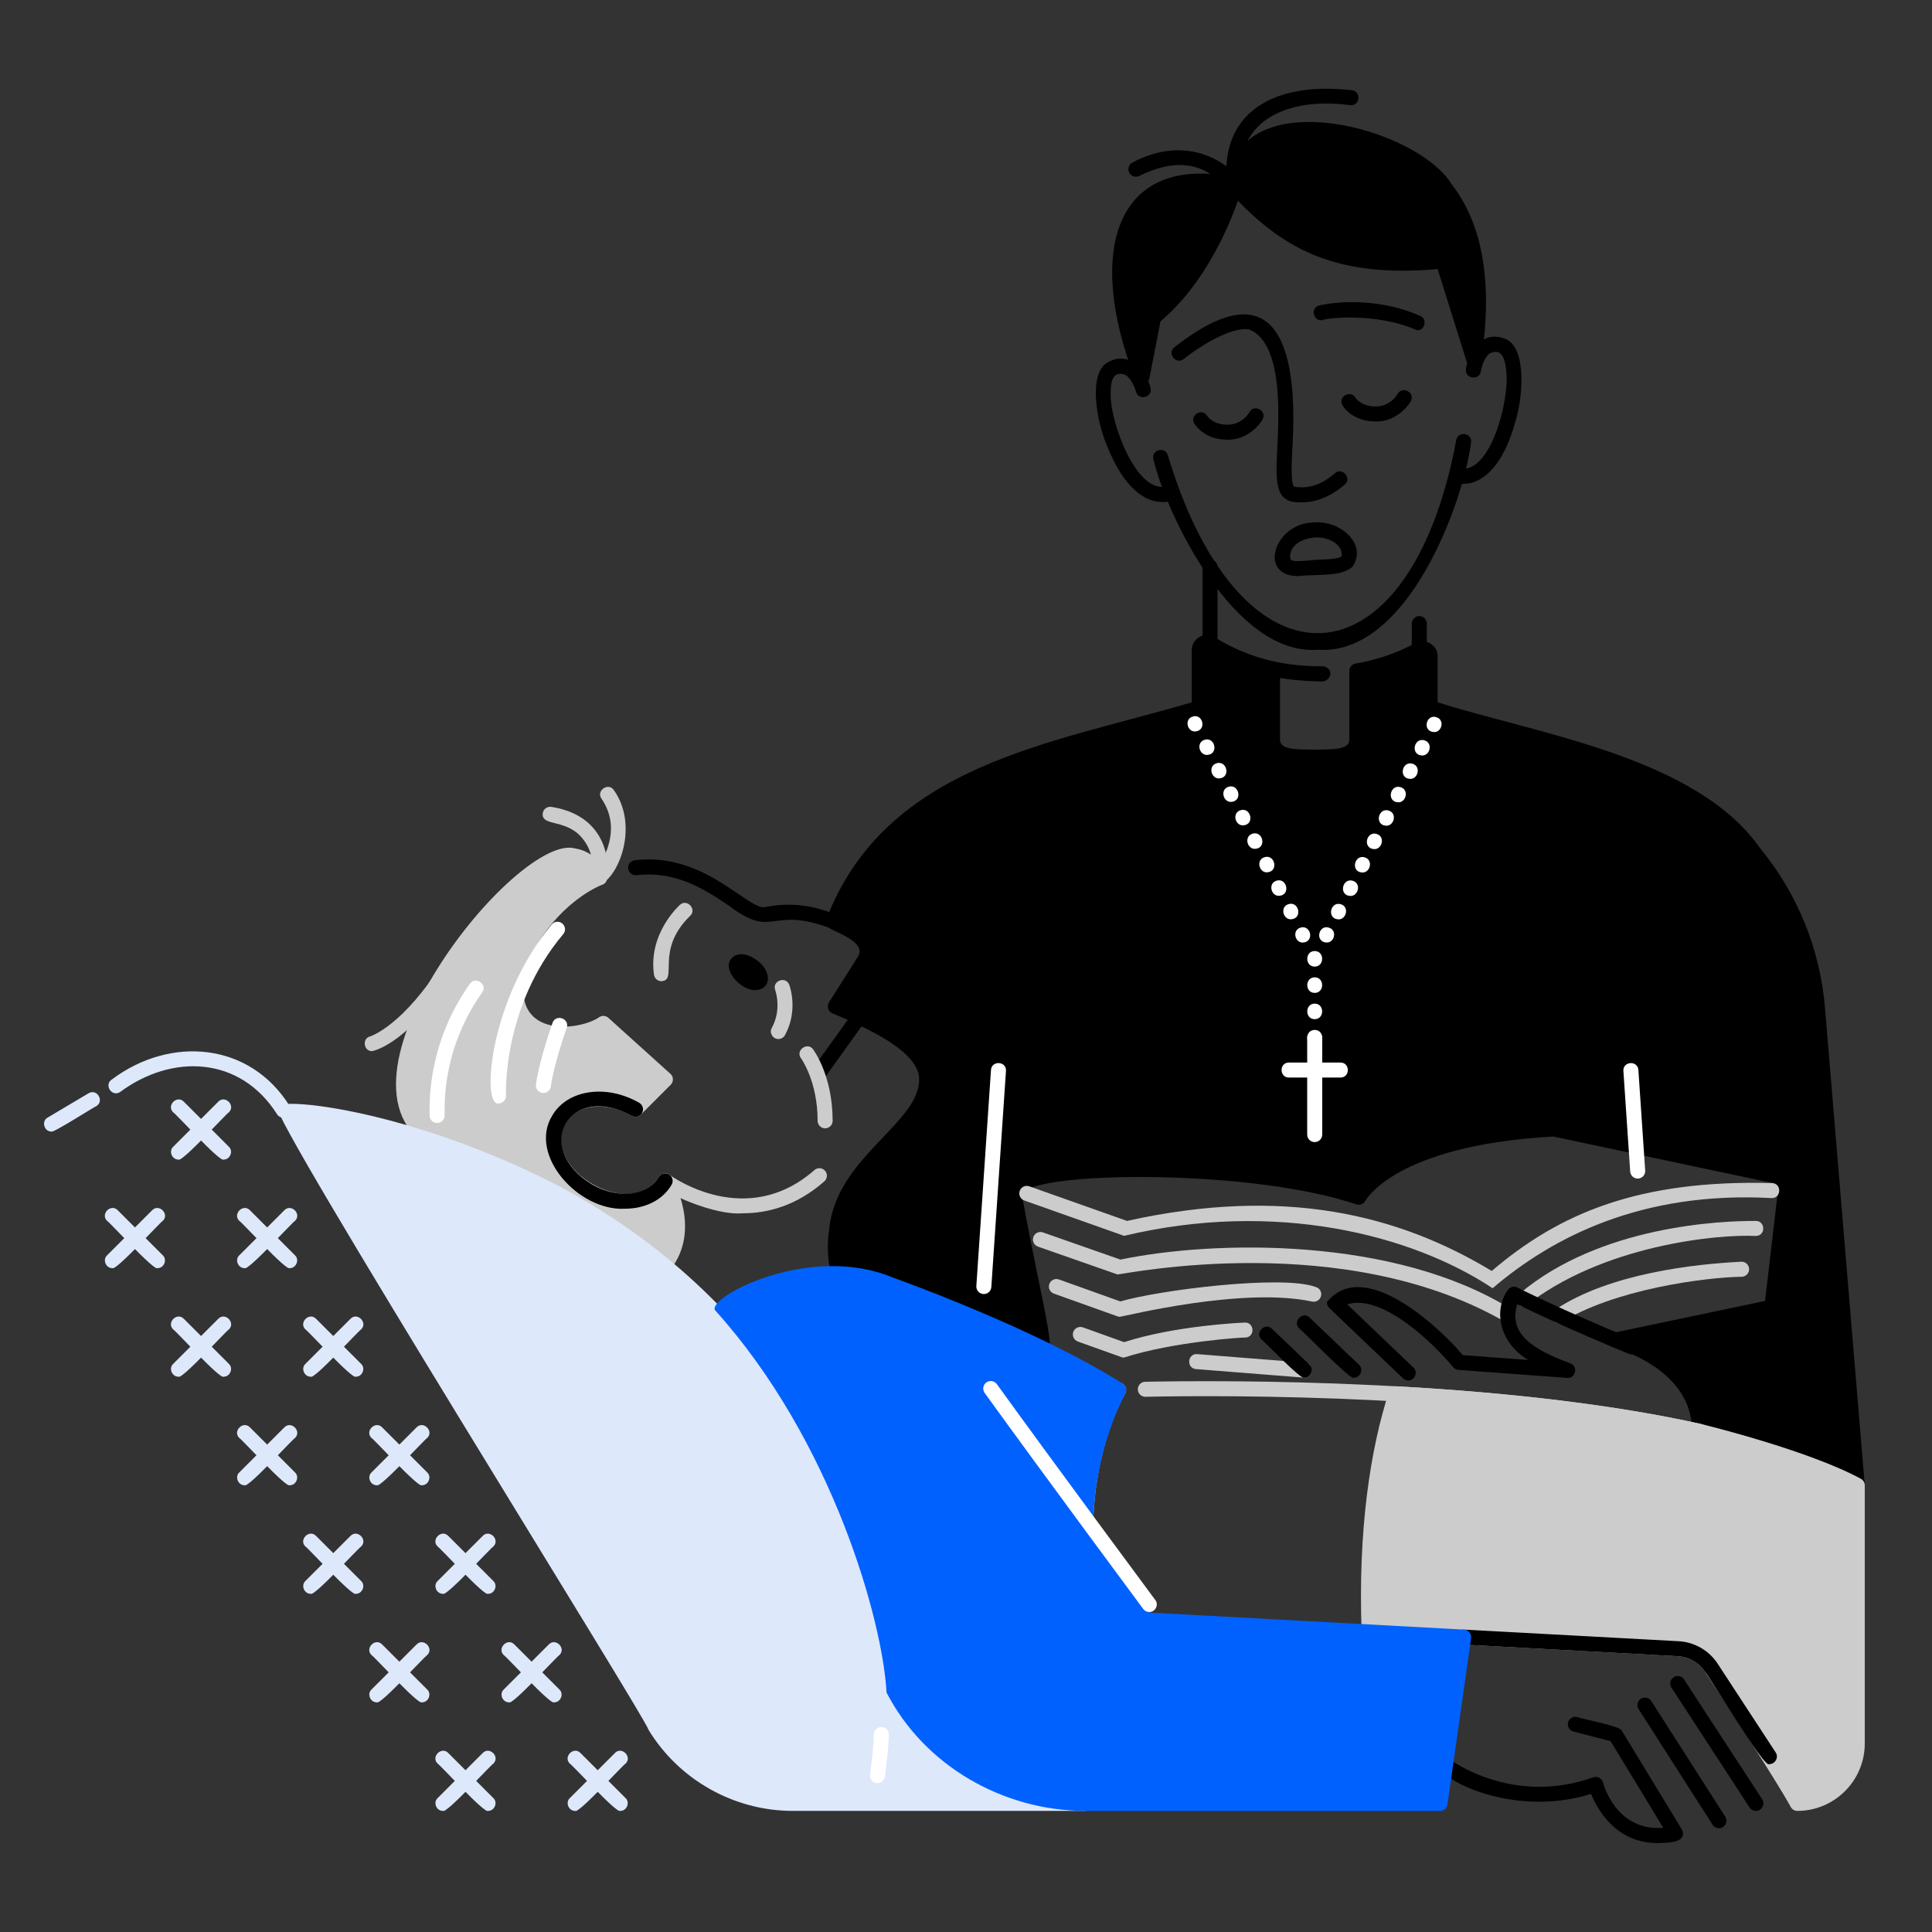
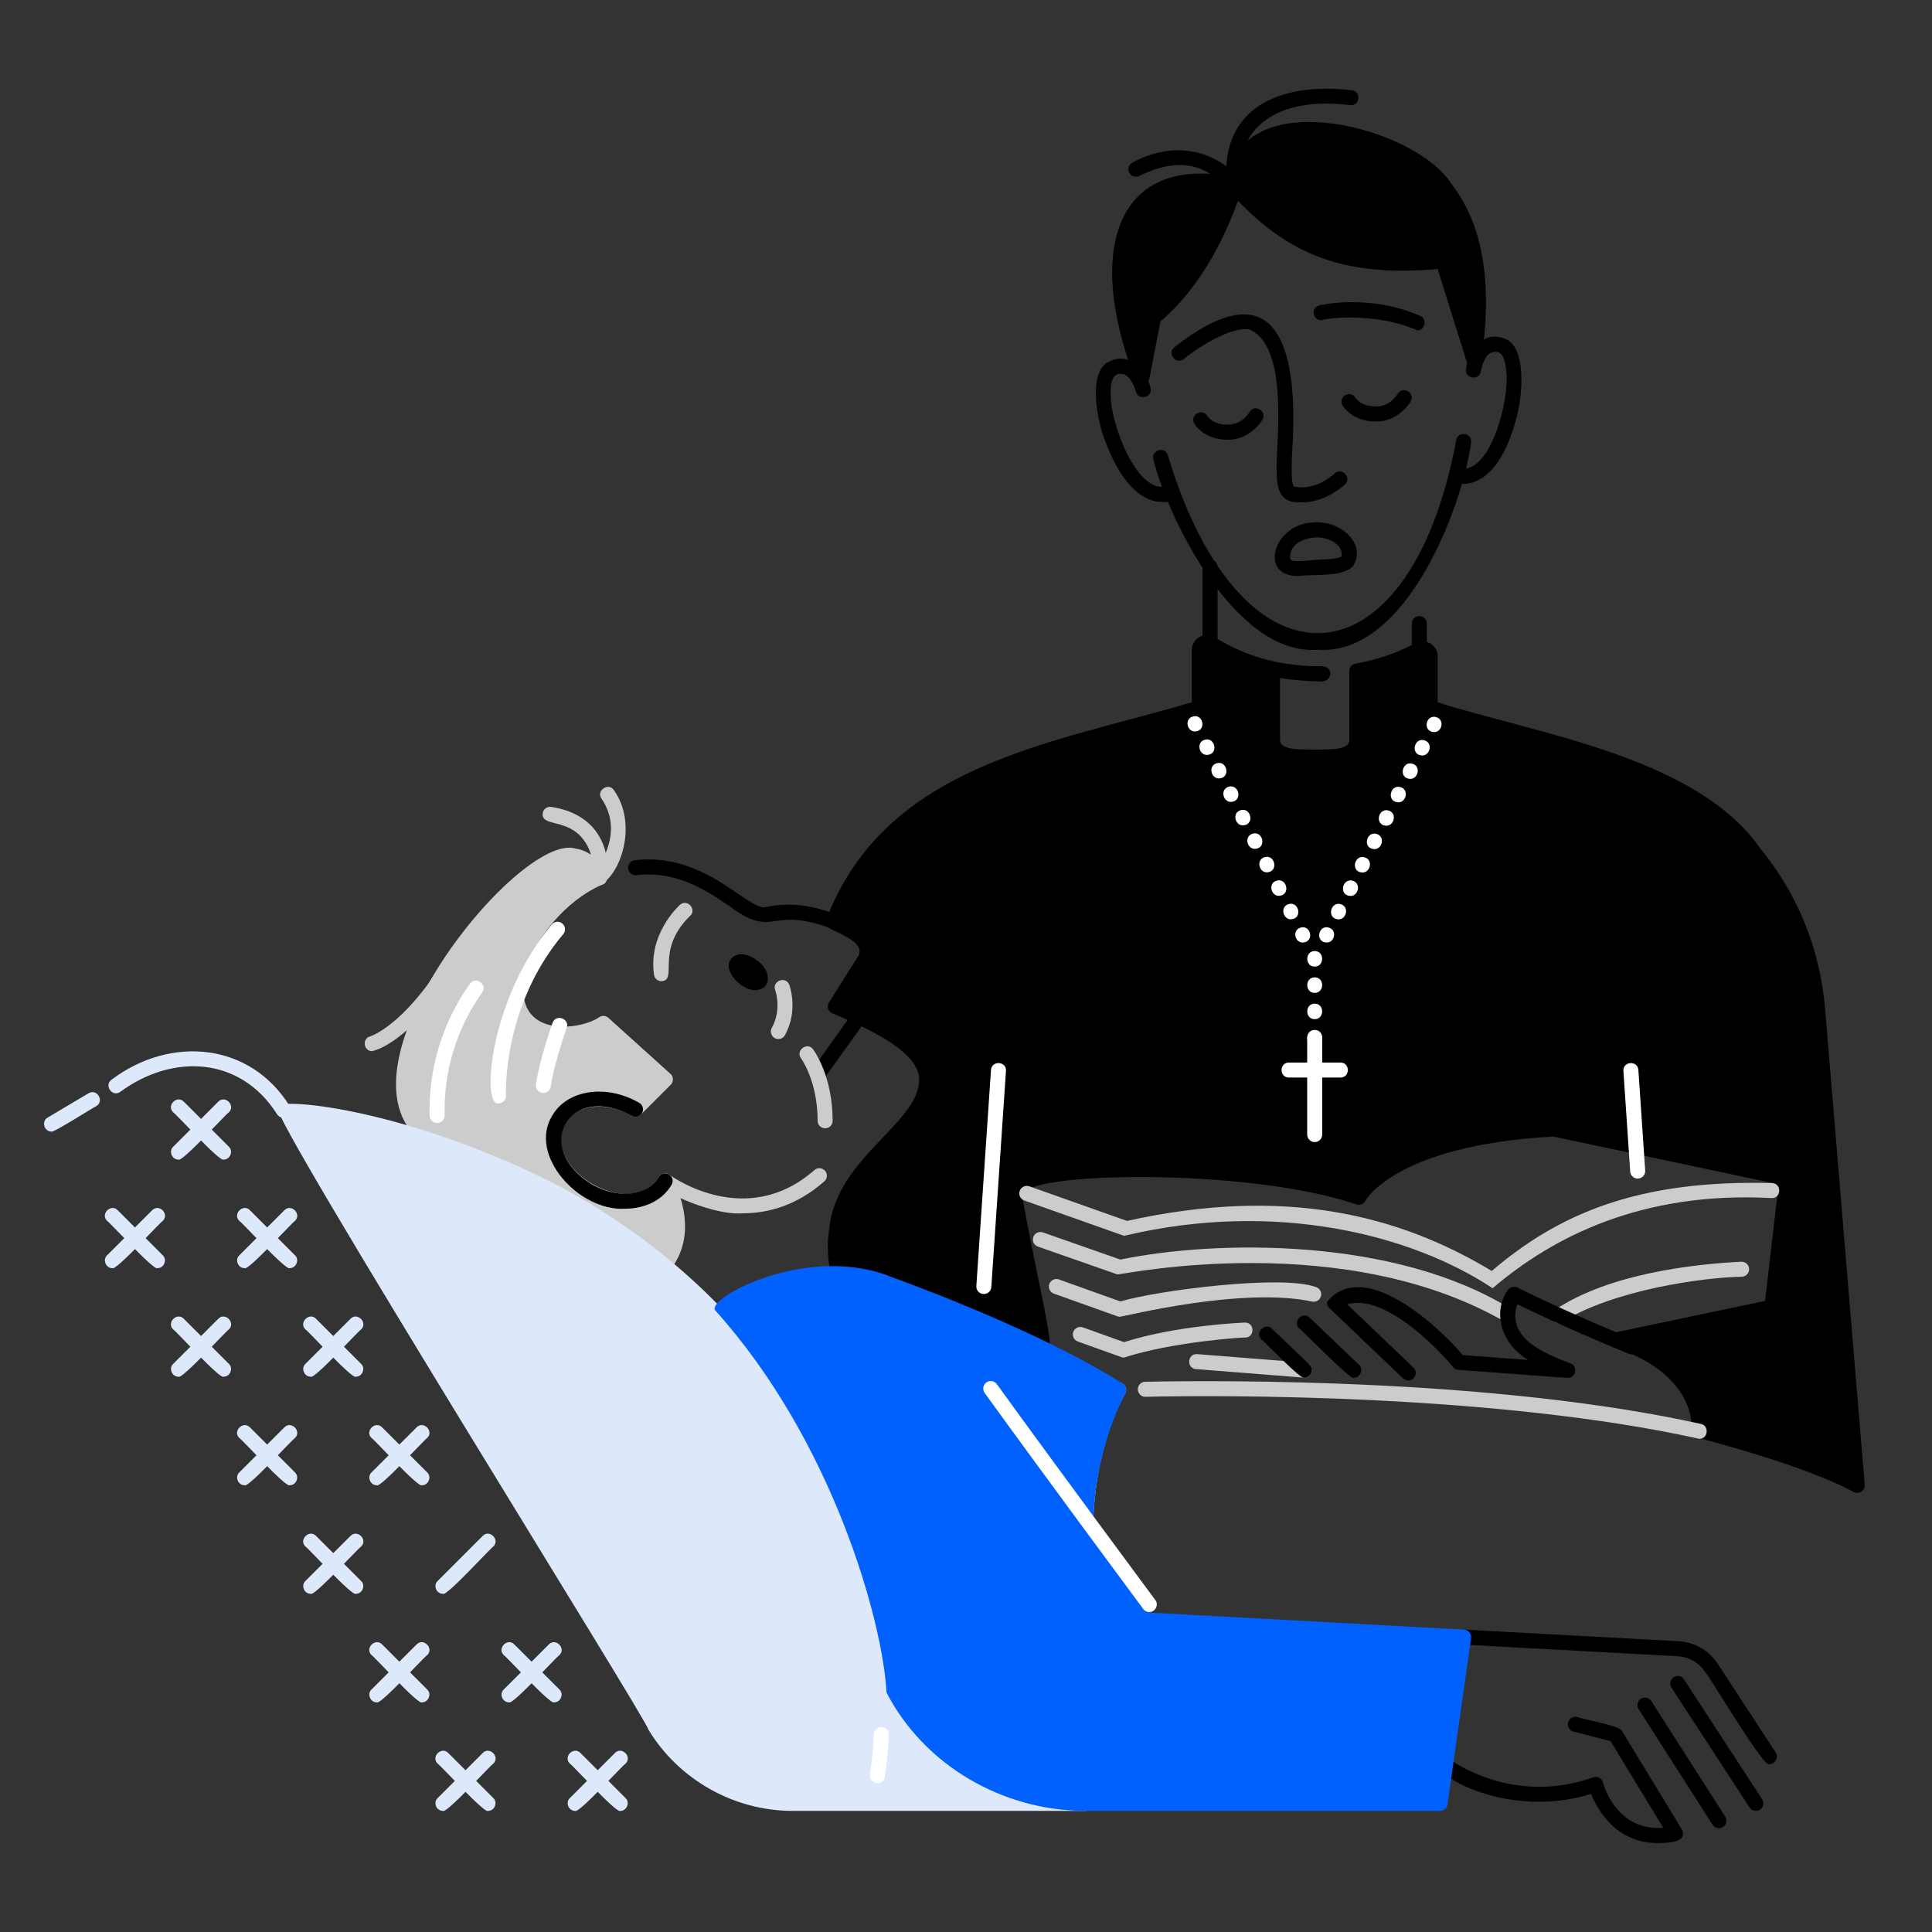
<svg xmlns="http://www.w3.org/2000/svg" version="1.1" viewBox="0 0 900 900">
  <rect x="0" y="0" width="900" height="900" fill="#333333" stroke="none" />
  <defs>
    <style>
      .cls-1 {
        stroke: #000;
      }

      .cls-1, .cls-2 {
        fill: none;
        stroke-linecap: round;
        stroke-linejoin: round;
        stroke-width: 7px;
      }

      .cls-3 {
        fill: #dde8fb;
      }

      .cls-4 {
        fill: #ccc;
      }

      .cls-5 {
        fill: #fff;
      }

      .cls-2 {
        stroke: #fff;
      }

      .cls-6 {
        fill: #0061fe;
      }
    </style>
  </defs>
  <g>
    <g id="Layer_1">
      <g>
        <path class="cls-4" d="M312.87,548.34c-1.26-2.28-4.81-2.25-6.04.03-12.77,20.68-55.07-3.74-43.54-25.14,5.09-8.82,19-10.35,31-3.42,1.37.79,3.1.57,4.22-.56l13.94-13.94c1.4-1.35,1.35-3.8-.13-5.07,0,0-28.91-26.09-28.91-26.09-1.13-1.02-2.8-1.19-4.12-.42-8.79,6.36-40.18,10.25-34.97-18.74,3.42-16.86,19.39-35.73,36.37-42.96,5.52-1.85-1.11-14.92-12.56-16.74-26.97-8.29-122.17,110.39-66.47,139.85,43.04,12.37,77.5,33.94,107.83,57.7,1.06,0,2.09-.49,2.75-1.33,14.8-18.73,1.21-42.18.63-43.17Z" />
        <path class="cls-3" d="M505.68,836.58c-45.85-2.78-72.9-24.1-85.84-49.5-16.6-104.17-68.69-185.73-159.27-234.51-68.78-35.28-128.24-41.42-131.56-37.19-3.83,4.02,172.96,286.68,173,290.27,14.12,23.39,39.88,37.93,67.21,37.93h136.27c4.33-.08,4.75-6.68.19-7Z" />
        <path class="cls-4" d="M607.64,641.77c-.17.02-50.28-3.99-50.51-3.99-4.55-.39-4.02-7.3.55-6.98,0,0,50.22,3.98,50.22,3.98,4.38.34,4.12,6.99-.27,6.99Z" />
        <path d="M868.66,691.64s-18.49-221.97-18.49-221.97c-2.29-27.45-12.73-53.21-30.21-74.51-29.84-42.73-104.33-53.35-150.26-68v-21.43c.16-5.17-5.92-8.77-10.39-6.15-8.5,4.62-17.86,7.83-27.83,9.54-1.68.29-2.91,1.75-2.91,3.45v32.1c-.06,5.38-10.8,4.16-16.14,4.62-5.35-.45-16.07.75-16.14-4.61,0,0,0-33.09,0-33.09,0-1.64-1.13-3.05-2.73-3.41-10.04-2.27-19.33-6.06-27.6-11.27-2.18-1.37-4.93-1.46-7.18-.22-2.23,1.23-3.62,3.58-3.62,6.13,0,0,0,24.34,0,24.34-64.65,19.25-142.34,28.63-170.16,100.89-.75,1.77.06,3.82,1.83,4.58,4,2.29,16.64,6.54,12.94,12.83,0,0-13.6,21.49-13.6,21.49-.55.87-.69,1.95-.38,2.93.31.98,1.04,1.78,2,2.18,26.16,10.83,38.59,19.8,40.28,29.08,2.37,21.31-38.56,37.14-41.8,71.47-1.73,11.35.55,19.05.65,19.37.33,1.1,1.19,1.96,2.28,2.31l10.1,3.24c104.08,26.53,98.76,79.36,76.78-40.66.53-11.27,105.62-12.96,155.82,4.21,1.61.51,3.37-.24,4.16-1.73.04-.06,3.58-6.53,16.03-13.41,11.59-6.4,33.39-14.45,71.52-16.49,0,0,101.84,21.58,101.84,21.58,1.78.38,2.96,2.02,2.75,3.83,0,0-5.97,51.16-5.97,51.16l-70.46,14.8c-1.59.33-2.74,1.72-2.78,3.34-.04,1.62,1.05,3.06,2.62,3.47.37.09,36.66,9.82,36.57,38.72,0,1.61,1.09,3.01,2.65,3.41.49.12,49.01,12.41,72.65,25.24,2.32,1.36,5.48-.68,5.16-3.37Z" />
        <path class="cls-5" d="M458.32,602.82c-2.02,0-3.64-1.72-3.5-3.74,0,0,6.82-100.66,6.82-100.66.34-4.52,7.28-4.13,6.98.47,0,0-6.82,100.66-6.82,100.66-.12,1.85-1.66,3.26-3.49,3.26Z" />
        <path class="cls-5" d="M762.9,549.02c-1.83,0-3.36-1.42-3.49-3.26l-3.17-46.86c-.29-4.55,6.63-5.04,6.98-.47,0,0,3.17,46.86,3.17,46.86.14,2.01-1.48,3.75-3.5,3.74Z" />
        <path class="cls-4" d="M695.3,600.11c-37.71-25.02-101.24-41.2-171.65-24.41,0,0-46.5-16.47-46.5-16.47-1.82-.65-2.78-2.65-2.13-4.47.64-1.82,2.65-2.78,4.47-2.13l45.52,16.12c73.42-16.28,126.59-2.82,169.89,23.31,31.56-26.91,68.53-42.57,130.67-40.94,4.54.25,4.25,7.19-.34,6.99-60.37-3.28-101.93,18.11-129.92,42Z" />
        <path class="cls-1" d="M623.97,566.28" />
-         <path class="cls-4" d="M710.15,608.79c-3.11.11-4.79-4.2-2.26-6.18,37.6-31.65,93.8-33.93,110.07-33.85,4.54.04,4.58,6.97-.01,7-17.63-.93-71.95,4.3-107.8,33.03Z" />
        <path class="cls-4" d="M726.52,616.44c-3.31.12-4.85-4.63-1.94-6.41,25.38-16.92,65.12-21.21,86.55-22.27,1.95-.09,3.57,1.39,3.67,3.32.09,1.93-1.39,3.57-3.32,3.67-17.36.29-59.65,5.79-84.95,21.69Z" />
        <path class="cls-4" d="M702.27,616.44c-75.36-44.27-177.9-22.98-181.7-22.75,0,0-37.05-12.97-37.05-12.97-1.82-.64-2.79-2.64-2.15-4.46.64-1.83,2.64-2.79,4.46-2.15l36.12,12.65c43.68-9.08,127.82-10.76,182.11,23.18,3.03,1.68,1.62,6.64-1.8,6.5Z" />
        <path class="cls-4" d="M521.72,613.41c-.4,0-.8-.07-1.18-.21l-29.6-10.59c-1.82-.65-2.77-2.65-2.12-4.47.65-1.82,2.65-2.77,4.47-2.12l28.62,10.24c17.99-5.31,75.4-12.48,90.84-6.77,1.89.42,3.07,2.29,2.65,4.18-.42,1.89-2.29,3.07-4.18,2.65-32.51-6.98-87.45,6.92-89.51,7.08Z" />
        <path class="cls-4" d="M523.58,632.42c-.4,0-.8-.07-1.18-.21l-20.31-7.28c-1.82-.65-2.77-2.66-2.11-4.48.65-1.82,2.66-2.76,4.48-2.11l19.18,6.88c24.2-7.79,54.91-9.06,56.23-9.12,4.59-.16,4.84,6.8.27,6.99-.17-.24-33.75,1.9-56.55,9.32Z" />
        <path class="cls-5" d="M612.44,532.03c-1.93,0-3.5-1.57-3.5-3.5v-45c0-1.93,1.57-3.5,3.5-3.5s3.5,1.57,3.5,3.5v45c0,1.93-1.57,3.5-3.5,3.5Z" />
        <path class="cls-5" d="M624.44,501.97h-24c-4.57-.02-4.58-6.98,0-7,0,0,24,0,24,0,4.57.02,4.58,6.98,0,7Z" />
        <g>
          <path class="cls-5" d="M556.71,340.74c-3.54.12-4.96-5.19-1.65-6.73,5.25-2.33,7.43,6.41,1.65,6.73Z" />
          <path class="cls-5" d="M601.38,428.24c-3.55.11-5.05-5.28-1.7-6.85,5.25-2.34,7.52,6.53,1.7,6.85ZM595.8,417.31c-3.55.11-5.05-5.28-1.7-6.85,5.25-2.34,7.52,6.53,1.7,6.85ZM590.21,406.37c-3.55.11-5.05-5.28-1.7-6.85,5.25-2.34,7.52,6.53,1.7,6.85ZM584.63,395.43c-3.55.11-5.05-5.27-1.71-6.84,5.25-2.36,7.55,6.52,1.71,6.84ZM579.05,384.49c-3.55.11-5.05-5.27-1.71-6.84,5.25-2.36,7.55,6.52,1.71,6.84ZM573.46,373.56c-3.55.11-5.05-5.27-1.71-6.84,5.25-2.36,7.55,6.52,1.71,6.84ZM567.88,362.62c-3.55.11-5.05-5.27-1.71-6.84,5.25-2.36,7.55,6.52,1.71,6.84ZM562.3,351.68c-3.55.11-5.05-5.27-1.71-6.84,5.25-2.36,7.55,6.52,1.71,6.84Z" />
          <path class="cls-5" d="M606.91,439.07c-3.54.12-4.96-5.19-1.65-6.73,5.25-2.33,7.43,6.42,1.65,6.73Z" />
        </g>
        <g>
          <path class="cls-5" d="M668.01,341.03c-5.78-.32-3.61-9.06,1.65-6.73,3.31,1.55,1.9,6.86-1.65,6.73Z" />
          <path class="cls-5" d="M623.47,428.28c-5.84-.32-3.53-9.21,1.72-6.84,3.33,1.58,1.83,6.95-1.72,6.84ZM629.04,417.37c-5.84-.32-3.54-9.2,1.72-6.84,3.33,1.58,1.83,6.95-1.72,6.84ZM634.61,406.46c-5.84-.32-3.54-9.2,1.72-6.84,3.33,1.58,1.83,6.95-1.72,6.84ZM640.17,395.56c-5.84-.32-3.54-9.2,1.72-6.84,3.33,1.58,1.83,6.95-1.72,6.84ZM645.74,384.65c-5.84-.32-3.54-9.2,1.72-6.84,3.33,1.58,1.83,6.95-1.72,6.84ZM651.31,373.75c-5.83-.32-3.55-9.19,1.7-6.84,3.35,1.57,1.85,6.96-1.7,6.84ZM656.88,362.84c-5.83-.32-3.55-9.19,1.7-6.84,3.35,1.57,1.85,6.96-1.7,6.84ZM662.44,351.94c-5.83-.32-3.55-9.19,1.7-6.84,3.35,1.57,1.85,6.96-1.7,6.84Z" />
          <path class="cls-5" d="M617.96,439.07c-5.78-.32-3.61-9.06,1.65-6.73,3.31,1.55,1.9,6.86-1.65,6.73Z" />
        </g>
        <path class="cls-5" d="M612.44,487.03c-4.62,0-4.62-7.24,0-7.25,4.62,0,4.62,7.24,0,7.25ZM612.44,474.78c-4.62,0-4.62-7.24,0-7.25,4.62,0,4.62,7.24,0,7.25ZM612.44,462.53c-4.62,0-4.62-7.24,0-7.25,4.62,0,4.62,7.24,0,7.25ZM612.44,450.28c-4.62,0-4.62-7.24,0-7.25,4.62,0,4.62,7.24,0,7.25Z" />
        <path d="M656.01,643.08c-.87,0-1.74-.32-2.42-.97l-34.36-32.81c-.75-.72-1.15-1.74-1.07-2.78,18.74-22.96,57.98,17.94,63.2,24.75l30.5,2.25c-14.33-8.74-15.8-24.11-9.37-32.68,1.01-1.38,2.88-1.82,4.4-1.04.2.1,20.68,10.48,54.53,24.38,4.21,1.75,1.6,8.2-2.66,6.47-26.58-10.91-45.02-19.69-51.97-23.09-4.23,13.78,7.23,21.07,24.67,27.52,3.81,1.19,2.6,7.21-1.39,6.8,0,0-50.7-3.74-50.7-3.74-.96-.07-1.84-.53-2.45-1.27-8.65-10.55-33.01-34.49-49.3-29.23l30.8,29.42c2.31,2.05.61,6.14-2.42,6.03Z" />
        <path d="M630.64,641.77c-.9,1.83-24.52-22.59-25.42-22.93-3.32-3.08,1.59-8.25,4.83-5.06,0,0,23,21.97,23,21.97,2.31,2.05.62,6.14-2.42,6.03Z" />
        <path d="M607.64,641.77c-1.32,1.4-18.83-17.14-19.97-17.74-3.32-3.08,1.59-8.25,4.83-5.06,0,0,17.56,16.77,17.56,16.77,2.31,2.05.61,6.14-2.42,6.03Z" />
        <path class="cls-4" d="M345.98,565.19c-13.27,1.19-35.99-9.57-38.19-12.25-3.68-2.63.5-8.38,4.14-5.64,1.48,1.08,35.86,25.54,67.46-2.24,1.45-1.28,3.66-1.13,4.94.32,1.28,1.45,1.13,3.66-.32,4.94-13.03,11.46-26.54,14.88-38.03,14.88Z" />
        <path d="M291.12,563.08c-21.63,1.13-45.15-25-33.89-43.35,7.02-12.16,25.22-14.84,40.56-5.99,1.67.97,2.25,3.11,1.28,4.78-.97,1.67-3.11,2.25-4.78,1.28-29.09-15.98-46.85,14.78-18.47,31.98,12,6.93,25.91,5.39,31-3.42.97-1.67,3.11-2.25,4.78-1.28,1.67.97,2.25,3.11,1.28,4.78-4.23,7.32-12.51,11.21-21.78,11.21Z" />
        <path d="M388.23,432.92c-30.14-11.66-27.01,5.2-48.46-10.85-10.31-7-24.41-16.59-43.26-14.38-1.92.22-3.66-1.15-3.88-3.07-.22-1.92,1.15-3.66,3.07-3.88,21.43-2.5,36.79,7.93,48,15.54,4.95,3.36,10.07,6.84,12.39,6.35,11.27-2.37,22.55-1.17,33.53,3.58,3.45,1.36,2.27,6.85-1.39,6.71Z" />
        <path class="cls-4" d="M308.12,457.08c-1.71,0-3.21-1.25-3.46-3-2.78-19.08,11.49-32.03,12.09-32.58,3.34-3.06,8.09,2.24,4.66,5.22h0c-16.45,16.09-5.32,29.95-13.3,30.35Z" />
        <path d="M351.93,461.24c-6.61.29-15.74-9.45-11.29-14.6,2.44-3.11,7.56-2.75,12.19.87h0c6.51,4.75,6.8,13.33-.9,13.73ZM350.75,455.8h.01-.01Z" />
        <path class="cls-4" d="M362.59,484.02c-2.58.06-4.38-2.94-3.06-5.19,4.81-8.75,1.63-17.51,1.59-17.6-1.58-4.29,4.93-6.74,6.56-2.45.18.48,4.33,11.9-2.02,23.43-.64,1.16-1.83,1.81-3.07,1.81Z" />
        <path d="M382.3,502.16c-2.74.08-4.54-3.33-2.84-5.54,0,0,17.91-24.98,17.91-24.98,2.59-3.72,8.39.42,5.69,4.08,0,0-17.91,24.98-17.91,24.98-.68.95-1.76,1.46-2.85,1.46Z" />
        <path class="cls-4" d="M384.38,525.62c-1.93,0-3.5-1.57-3.5-3.5,0-18.47-7.65-29.01-7.73-29.12-2.75-3.58,2.92-7.86,5.6-4.2.37.49,9.13,12.36,9.13,33.32,0,1.93-1.57,3.5-3.5,3.5Z" />
        <path class="cls-5" d="M232.21,514.01c-7.86,1.56-4.58-48.05,24.82-83.37,1.25-1.48,3.45-1.67,4.93-.42,1.48,1.25,1.67,3.45.42,4.93-28.51,33.84-26.7,74.77-26.67,75.18.11,2-1.5,3.69-3.5,3.69Z" />
        <path class="cls-5" d="M203.63,523.15c-1.89,0-3.45-1.51-3.5-3.42-.38-15.43,2.58-38.62,18.79-61.47,2.57-3.72,8.4.37,5.71,4.05-15.1,21.29-17.85,42.88-17.5,57.25.05,1.96-1.54,3.59-3.5,3.58Z" />
        <path class="cls-5" d="M253.13,509.15c-2.1.02-3.78-1.9-3.47-3.99,1.61-11.47,7.5-27.99,7.74-28.69,1.56-4.29,8.12-1.96,6.59,2.36-.06.16-5.89,16.55-7.4,27.3-.25,1.75-1.74,3.01-3.46,3.01Z" />
        <path class="cls-4" d="M279.33,412.31c-2.89.09-4.64-3.65-2.64-5.8.08-.09,3.94-4.62,6.23-11.19,2.95-8.46,2.03-16.3-2.74-23.3-2.61-3.7,3.29-7.74,5.79-3.94,11.51,16.22,2.75,40.02-6.64,44.23Z" />
        <path class="cls-4" d="M173.34,489.67c-3.93.11-4.81-5.94-.91-6.88.12-.04,15.66-4.88,34.63-35.83,1.01-1.65,3.17-2.17,4.81-1.15s2.16,3.17,1.15,4.81c-21.32,34.42-37.71,38.65-39.69,39.05Z" />
        <path d="M606.38,234c-12.81.65-12.17-9.33-11.32-26.22.57-13.46,2.76-48.2-13.26-54.36-9.41-1.27-25.1,9.54-30.36,13.81-3.47,2.92-7.99-2.63-4.41-5.43,49.89-39.12,57.57,4,55.03,46.35-.35,6.83-.88,17.15.8,18.54,8.09,1.56,14.78-2.52,18.96-6.23,3.35-3.06,8.09,2.27,4.64,5.24-3.74,3.32-10.9,8.31-20.08,8.31Z" />
        <path d="M660.17,153.86c-20.25-8.92-44.25-5.3-43.93-4.78-4.43,1.04-6.09-5.71-1.64-6.81.94-.23,23.29-5.45,46.97,4.88,3.45,1.38,2.25,6.84-1.4,6.71Z" />
        <path d="M604.9,268.37c-18.99.2-11.52-24.48,6.8-24.97,12.5-1.27,25.26,9.92,18.52,20.37-4.83,5.17-17.88,3.6-25.33,4.59ZM613.4,250.35c-5.89.21-12.35,2.82-12.43,9.24.15,1.67.64,2.21,9.06,1.47,3.97-.61,12.42-.13,14.91-1.86.89-5.04-5.15-8.83-11.54-8.86Z" />
        <path d="M676.18,85.74c-16.36-26.35-95.89-47.42-104.08-3.77-52.29-8.81-66.33,35.04-43.35,94.6,1.06,3.3,6.18,2.92,6.73-.5,0,0,5.11-26.37,5.11-26.37,20.56-17.28,31.78-43.98,36.08-56.16,22.38,22.95,46.58,35.95,93.04,31.8l13.47,42.99c.97,3.47,6.36,3.07,6.8-.51,5.52-35.59.88-63.21-13.8-82.09Z" />
        <path d="M575.37,89.72c-5.51-.79-14.74-22.38-44.58-7.81-1.71.9-3.83.25-4.73-1.46-.9-1.71-.25-3.83,1.46-4.73,19.06-10.08,34.56-5.09,43.79,1.72,1.39-27.77,25.69-39.16,58.4-35.41,4.53.47,3.9,7.39-.69,6.97-34.39-4.53-54.85,11.47-50.23,36.48.51,2.12-1.25,4.29-3.42,4.24Z" />
        <path d="M681.79,225.39c-6.88.8-7.69-7.5-1.41-7.15,14.03,2.31,22.77-31.84,21.33-44.84-.64-8.3-2.98-10.77-7.51-8.91-2.79,1.73-4.12,6.82-4.36,8.46-.68,4.53-7.58,3.5-6.92-1.02.31-4.74,5.94-18.51,17.55-14.33,10.88,3.09,9.1,26.99,5.55,38.47-5.86,21.73-15.87,29.32-24.22,29.32Z" />
        <path d="M541.2,233.84c-8.08,0-18.06-6.91-25.7-26.7-4.74-11.02-9.02-34.66,1.49-38.84,11.11-5.35,18.13,7.68,18.96,12.41,1.12,4.44-5.61,6.16-6.78,1.75-.43-1.62-2.3-6.56-5.23-7.97-4.7-1.34-6.75,1.32-6.53,9.65-.08,13.07,12.2,46.13,25.91,42.36,6.22-1.07,6.76,7.91-2.12,7.34Z" />
        <path d="M613.8,302.67c-38.73,2.99-70.36-62.78-76.5-88.69-1.18-4.39,5.45-6.31,6.74-1.89,34.25,114.29,112.71,108.86,134.33-7.06.73-4.47,7.67-3.36,6.9,1.18-3.7,28.28-29.68,99.47-71.47,96.46Z" />
        <path d="M563.68,302.65c-1.93,0-3.5-1.57-3.5-3.5v-35.06c0-1.93,1.57-3.5,3.5-3.5s3.5,1.57,3.5,3.5v35.06c0,1.93-1.57,3.5-3.5,3.5Z" />
        <path d="M661.17,305.65c-1.93,0-3.5-1.57-3.5-3.5v-11.66c0-1.93,1.57-3.5,3.5-3.5s3.5,1.57,3.5,3.5v11.66c0,1.93-1.57,3.5-3.5,3.5Z" />
        <path class="cls-2" d="M558.68,328.3" />
        <path class="cls-3" d="M23.99,527.11c-3.41.13-4.85-4.83-1.79-6.51,0,0,19.06-11.32,19.06-11.32,3.94-2.32,7.5,3.66,3.57,6.02-.72.16-20.54,12.83-20.84,11.81Z" />
        <path class="cls-3" d="M132.02,520.68c-1.19,0-2.34-.6-3-1.69-17.15-26.96-48.77-28.32-73.21-10.2-3.92,2.32-7.52-3.66-3.57-6.02,27.15-20.32,64.22-17.37,82.78,12.6,1.44,2.24-.36,5.38-2.99,5.31Z" />
        <path class="cls-4" d="M791.63,670.25c-94.34-20.86-221.52-20.4-258.02-19.57-1.92.07-3.53-1.5-3.57-3.43-.04-1.93,1.5-3.53,3.43-3.57,36.66-.73,163.68-1.48,258.91,19.65,3.96.78,3.32,7.04-.75,6.92Z" />
        <path d="M614.26,317.4c-7.42-.14-14.93-.86-22.17-2.37-1.89-.39-3.11-2.24-2.72-4.14.39-1.89,2.25-3.11,4.14-2.72,7.33,1.49,15.04,2.31,22.54,2.19,6.06.65,4.11,8.17-1.8,7.04Z" />
        <path class="cls-4" d="M505.75,715.51c-1.94,0-3.51-1.58-3.5-3.52,1-40.24,14.65-72.33,20.67-67.46,1.65,1.01,2.17,3.16,1.16,4.81-.24.39-14.58,24.55-14.83,62.7-.01,1.92-1.58,3.48-3.5,3.48Z" />
-         <path class="cls-4" d="M866.84,688.86c-24.42-13.25-72.36-25.01-74.46-25.52-38.62-8.57-86.33-14.47-141.81-17.56-1.53-.08-2.92.83-3.46,2.25-8.82,27.12-14.55,64.91-12.81,112.34.07,1.81,1.5,3.27,3.31,3.36l144,7.8c5.13.28,9.87,3.01,12.68,7.31,9.04,13.7,32.25,49.04,39.98,63.03.63,1.06,1.77,1.71,3.01,1.71,17.31,0,31.4-14.08,31.4-31.4v-120.24c0-1.28-.7-2.46-1.83-3.08Z" />
        <g>
          <path d="M772.23,858.58c-19.54,0-28.12-15.7-31.03-22.92-38.63,12.18-76.62-9.45-70.64-15.39,1.18-1.53,3.37-1.82,4.9-.64h0c.29.22,29.11,21.77,66.71,8.32,1.87-.72,4.12.48,4.57,2.44.26.98,6.18,22.79,28.08,21.07l-24.56-40.38-17.26-4.44c-1.87-.48-3-2.39-2.52-4.26.48-1.87,2.4-3,4.26-2.52,1.65.83,20.46,4.23,20.76,6.37,0,0,28.03,46.09,28.03,46.09,2.85,6.54-7.76,6.04-11.31,6.27Z" />
          <path d="M800.75,851.66c-1.15,0-2.28-.57-2.95-1.61l-34.46-53.86c-1.04-1.63-.57-3.79,1.06-4.83,1.63-1.04,3.79-.57,4.83,1.06l34.46,53.86c1.52,2.23-.27,5.46-2.95,5.39Z" />
          <path d="M817.95,843.58c-1.14,0-2.26-.56-2.93-1.59l-36.4-55.83c-1.06-1.62-.6-3.79,1.02-4.84,1.62-1.06,3.79-.6,4.84,1.02l36.4,55.83c1.55,2.23-.25,5.49-2.93,5.41Z" />
          <path d="M824.26,821.77c-1.87,3.14-28.95-42.6-29.97-42.93-2.81-4.3-7.55-7.03-12.68-7.31l-99.98-5.41c-4.5-.25-4.25-7.2.38-6.99,0,0,99.98,5.41,99.98,5.41,7.35.4,14.14,4.31,18.16,10.47l27.03,41.35c1.55,2.22-.24,5.49-2.93,5.42Z" />
        </g>
        <path class="cls-6" d="M684.53,760.4c-.62-.76-1.54-1.22-2.51-1.27l-145.94-7.9c-3.17-4.79-13.75-20.76-26.81-40.27.28-35.95,14.73-61.44,14.87-61.69.94-1.62.43-3.7-1.15-4.71-40.17-25.56-104.79-48.62-107.22-49.48-38.56-16.11-86.45,9.19-82.67,15.27,54.91,60.85,78.2,145.33,79.88,178.09,17.63,34.13,54.3,55.07,92.52,55.15,0,0,165.33,0,165.33,0,1.74,0,3.22-1.28,3.46-3.01l11-77.45c.14-.97-.14-1.96-.76-2.71Z" />
        <path class="cls-5" d="M535.37,750.95c-1.07,0-2.13-.49-2.81-1.42-.46-.62-46.15-62.27-73.87-100.64-1.13-1.57-.78-3.75.79-4.89,1.57-1.13,3.76-.78,4.89.79,27.69,38.34,73.36,99.95,73.82,100.57,1.74,2.19-.04,5.67-2.81,5.58Z" />
        <path class="cls-5" d="M408.75,830.66c-2.11.02-3.79-1.91-3.47-4,.02-.11,1.58-10.96,1.79-18.71.05-1.93,1.65-3.43,3.59-3.41,1.93.05,3.46,1.66,3.4,3.59-.22,8.17-1.79,19.07-1.86,19.53-.25,1.74-1.75,3-3.46,3Z" />
        <path class="cls-4" d="M279.34,412.31c-7.29-.79.6-9.91-7.21-20.68-7.44-10.7-20.19-6.17-19.3-12.84.3-1.91,2.09-3.21,4-2.91,9.45,1.49,16.53,5.44,21.03,11.74,6.93,9.69,5.01,21.32,4.92,21.81-.3,1.7-1.77,2.9-3.44,2.9Z" />
        <path class="cls-3" d="M267.93,843.58c-2.99.1-4.71-3.89-2.47-5.97,0,0,21-21,21-21,3.16-3.25,8.21,1.78,4.95,4.95-1.32.71-21.85,23.38-23.47,22.03Z" />
        <path class="cls-3" d="M288.93,843.58c-1.54,1.43-22.24-21.39-23.48-22.02-3.25-3.16,1.78-8.21,4.95-4.95,0,0,21,21,21,21,2.23,2.08.52,6.08-2.48,5.97Z" />
        <path class="cls-3" d="M237.13,793.01c-2.99.1-4.71-3.89-2.47-5.97,0,0,21-21,21-21,3.16-3.25,8.21,1.78,4.95,4.95-1.32.71-21.85,23.38-23.47,22.03Z" />
        <path class="cls-3" d="M258.13,793.01c-1.54,1.43-22.24-21.39-23.48-22.02-3.25-3.16,1.78-8.21,4.95-4.95,0,0,21,21,21,21,2.23,2.08.52,6.08-2.48,5.97Z" />
        <path class="cls-3" d="M206.34,742.45c-2.99.1-4.71-3.89-2.47-5.97,0,0,21-21,21-21,3.16-3.25,8.21,1.78,4.95,4.95-1.32.71-21.85,23.38-23.47,22.03Z" />
-         <path class="cls-3" d="M227.34,742.45c-1.54,1.43-22.24-21.39-23.48-22.02-3.25-3.16,1.78-8.21,4.95-4.95,0,0,21,21,21,21,2.23,2.08.52,6.08-2.48,5.97Z" />
        <path class="cls-3" d="M175.54,691.88c-2.99.1-4.71-3.89-2.47-5.97,0,0,21-21,21-21,3.16-3.25,8.21,1.78,4.95,4.95-1.32.71-21.85,23.38-23.47,22.03Z" />
        <path class="cls-3" d="M196.54,691.88c-1.54,1.43-22.24-21.39-23.48-22.02-3.25-3.16,1.78-8.21,4.95-4.95,0,0,21,21,21,21,2.23,2.08.52,6.08-2.48,5.97Z" />
        <path class="cls-3" d="M144.75,641.31c-2.99.1-4.71-3.89-2.47-5.97,0,0,21-21,21-21,3.16-3.25,8.21,1.78,4.95,4.95-1.32.71-21.85,23.38-23.47,22.03Z" />
        <path class="cls-3" d="M165.75,641.31c-1.54,1.43-22.24-21.39-23.48-22.02-3.25-3.16,1.78-8.21,4.95-4.95,0,0,21,21,21,21,2.23,2.08.52,6.08-2.48,5.97Z" />
        <path class="cls-3" d="M113.95,590.74c-2.99.1-4.71-3.89-2.47-5.97,0,0,21-21,21-21,3.16-3.25,8.21,1.78,4.95,4.95-1.32.71-21.85,23.38-23.47,22.03Z" />
        <path class="cls-3" d="M134.95,590.74c-1.54,1.43-22.24-21.39-23.48-22.02-3.25-3.16,1.78-8.21,4.95-4.95,0,0,21,21,21,21,2.23,2.08.52,6.08-2.48,5.97Z" />
        <path class="cls-3" d="M83.15,540.17c-2.99.1-4.71-3.89-2.47-5.97,0,0,21-21,21-21,3.16-3.25,8.21,1.78,4.95,4.95-1.32.71-21.85,23.38-23.47,22.03Z" />
        <path class="cls-3" d="M104.15,540.17c-1.54,1.43-22.24-21.39-23.48-22.02-3.25-3.16,1.78-8.21,4.95-4.95,0,0,21,21,21,21,2.23,2.08.52,6.08-2.48,5.97Z" />
        <path class="cls-3" d="M206.34,843.58c-2.99.1-4.71-3.89-2.47-5.97,0,0,21-21,21-21,3.16-3.25,8.21,1.78,4.95,4.95-1.32.71-21.85,23.38-23.47,22.03Z" />
        <path class="cls-3" d="M227.34,843.58c-1.54,1.43-22.24-21.39-23.48-22.02-3.25-3.16,1.78-8.21,4.95-4.95,0,0,21,21,21,21,2.23,2.08.52,6.08-2.48,5.97Z" />
        <path class="cls-3" d="M175.54,793.01c-2.99.1-4.71-3.89-2.47-5.97,0,0,21-21,21-21,3.16-3.25,8.21,1.78,4.95,4.95-1.32.71-21.85,23.38-23.47,22.03Z" />
        <path class="cls-3" d="M196.54,793.01c-1.54,1.43-22.24-21.39-23.48-22.02-3.25-3.16,1.78-8.21,4.95-4.95,0,0,21,21,21,21,2.23,2.08.52,6.08-2.48,5.97Z" />
        <path class="cls-3" d="M144.75,742.45c-2.99.1-4.71-3.89-2.47-5.97,0,0,21-21,21-21,3.16-3.25,8.21,1.78,4.95,4.95-1.32.71-21.85,23.38-23.47,22.03Z" />
        <path class="cls-3" d="M165.75,742.45c-1.54,1.43-22.24-21.39-23.48-22.02-3.25-3.16,1.78-8.21,4.95-4.95,0,0,21,21,21,21,2.23,2.08.52,6.08-2.48,5.97Z" />
        <path class="cls-3" d="M113.95,691.88c-2.99.1-4.71-3.89-2.47-5.97,0,0,21-21,21-21,3.16-3.25,8.21,1.78,4.95,4.95-1.32.71-21.85,23.38-23.47,22.03Z" />
        <path class="cls-3" d="M134.95,691.88c-1.54,1.43-22.24-21.39-23.48-22.02-3.25-3.16,1.78-8.21,4.95-4.95,0,0,21,21,21,21,2.23,2.08.52,6.08-2.48,5.97Z" />
        <path class="cls-3" d="M83.15,641.31c-2.99.1-4.71-3.89-2.47-5.97,0,0,21-21,21-21,3.16-3.25,8.21,1.78,4.95,4.95-1.32.71-21.85,23.38-23.47,22.03Z" />
        <path class="cls-3" d="M104.15,641.31c-1.54,1.43-22.24-21.39-23.48-22.02-3.25-3.16,1.78-8.21,4.95-4.95,0,0,21,21,21,21,2.23,2.08.52,6.08-2.48,5.97Z" />
        <path class="cls-3" d="M52.36,590.74c-2.99.1-4.71-3.89-2.47-5.97,0,0,21-21,21-21,3.16-3.25,8.21,1.78,4.95,4.95-1.32.71-21.85,23.38-23.47,22.03Z" />
        <path class="cls-3" d="M73.36,590.74c-1.54,1.43-22.24-21.39-23.48-22.02-3.25-3.16,1.78-8.21,4.95-4.95,0,0,21,21,21,21,2.23,2.08.52,6.08-2.48,5.97Z" />
        <path d="M640.78,196.34c-10.99,0-15.25-7.23-15.42-7.54-2.23-3.96,3.73-7.42,6.05-3.51.16.25,2.77,4.2,9.78,4.05,6.61-.15,9.74-5.59,9.88-5.82,2.22-3.95,8.29-.65,6.14,3.36,0,.35-5.98,9.81-16.42,9.47Z" />
        <path d="M571.75,204.83c-10.99,0-15.25-7.23-15.42-7.54-2.23-3.96,3.73-7.42,6.05-3.51.16.25,2.8,4.21,9.77,4.05,6.72-.15,9.83-5.74,9.86-5.8,2.19-4.01,8.32-.7,6.15,3.33,0,.35-5.98,9.81-16.42,9.47Z" />
      </g>
    </g>
  </g>
</svg>